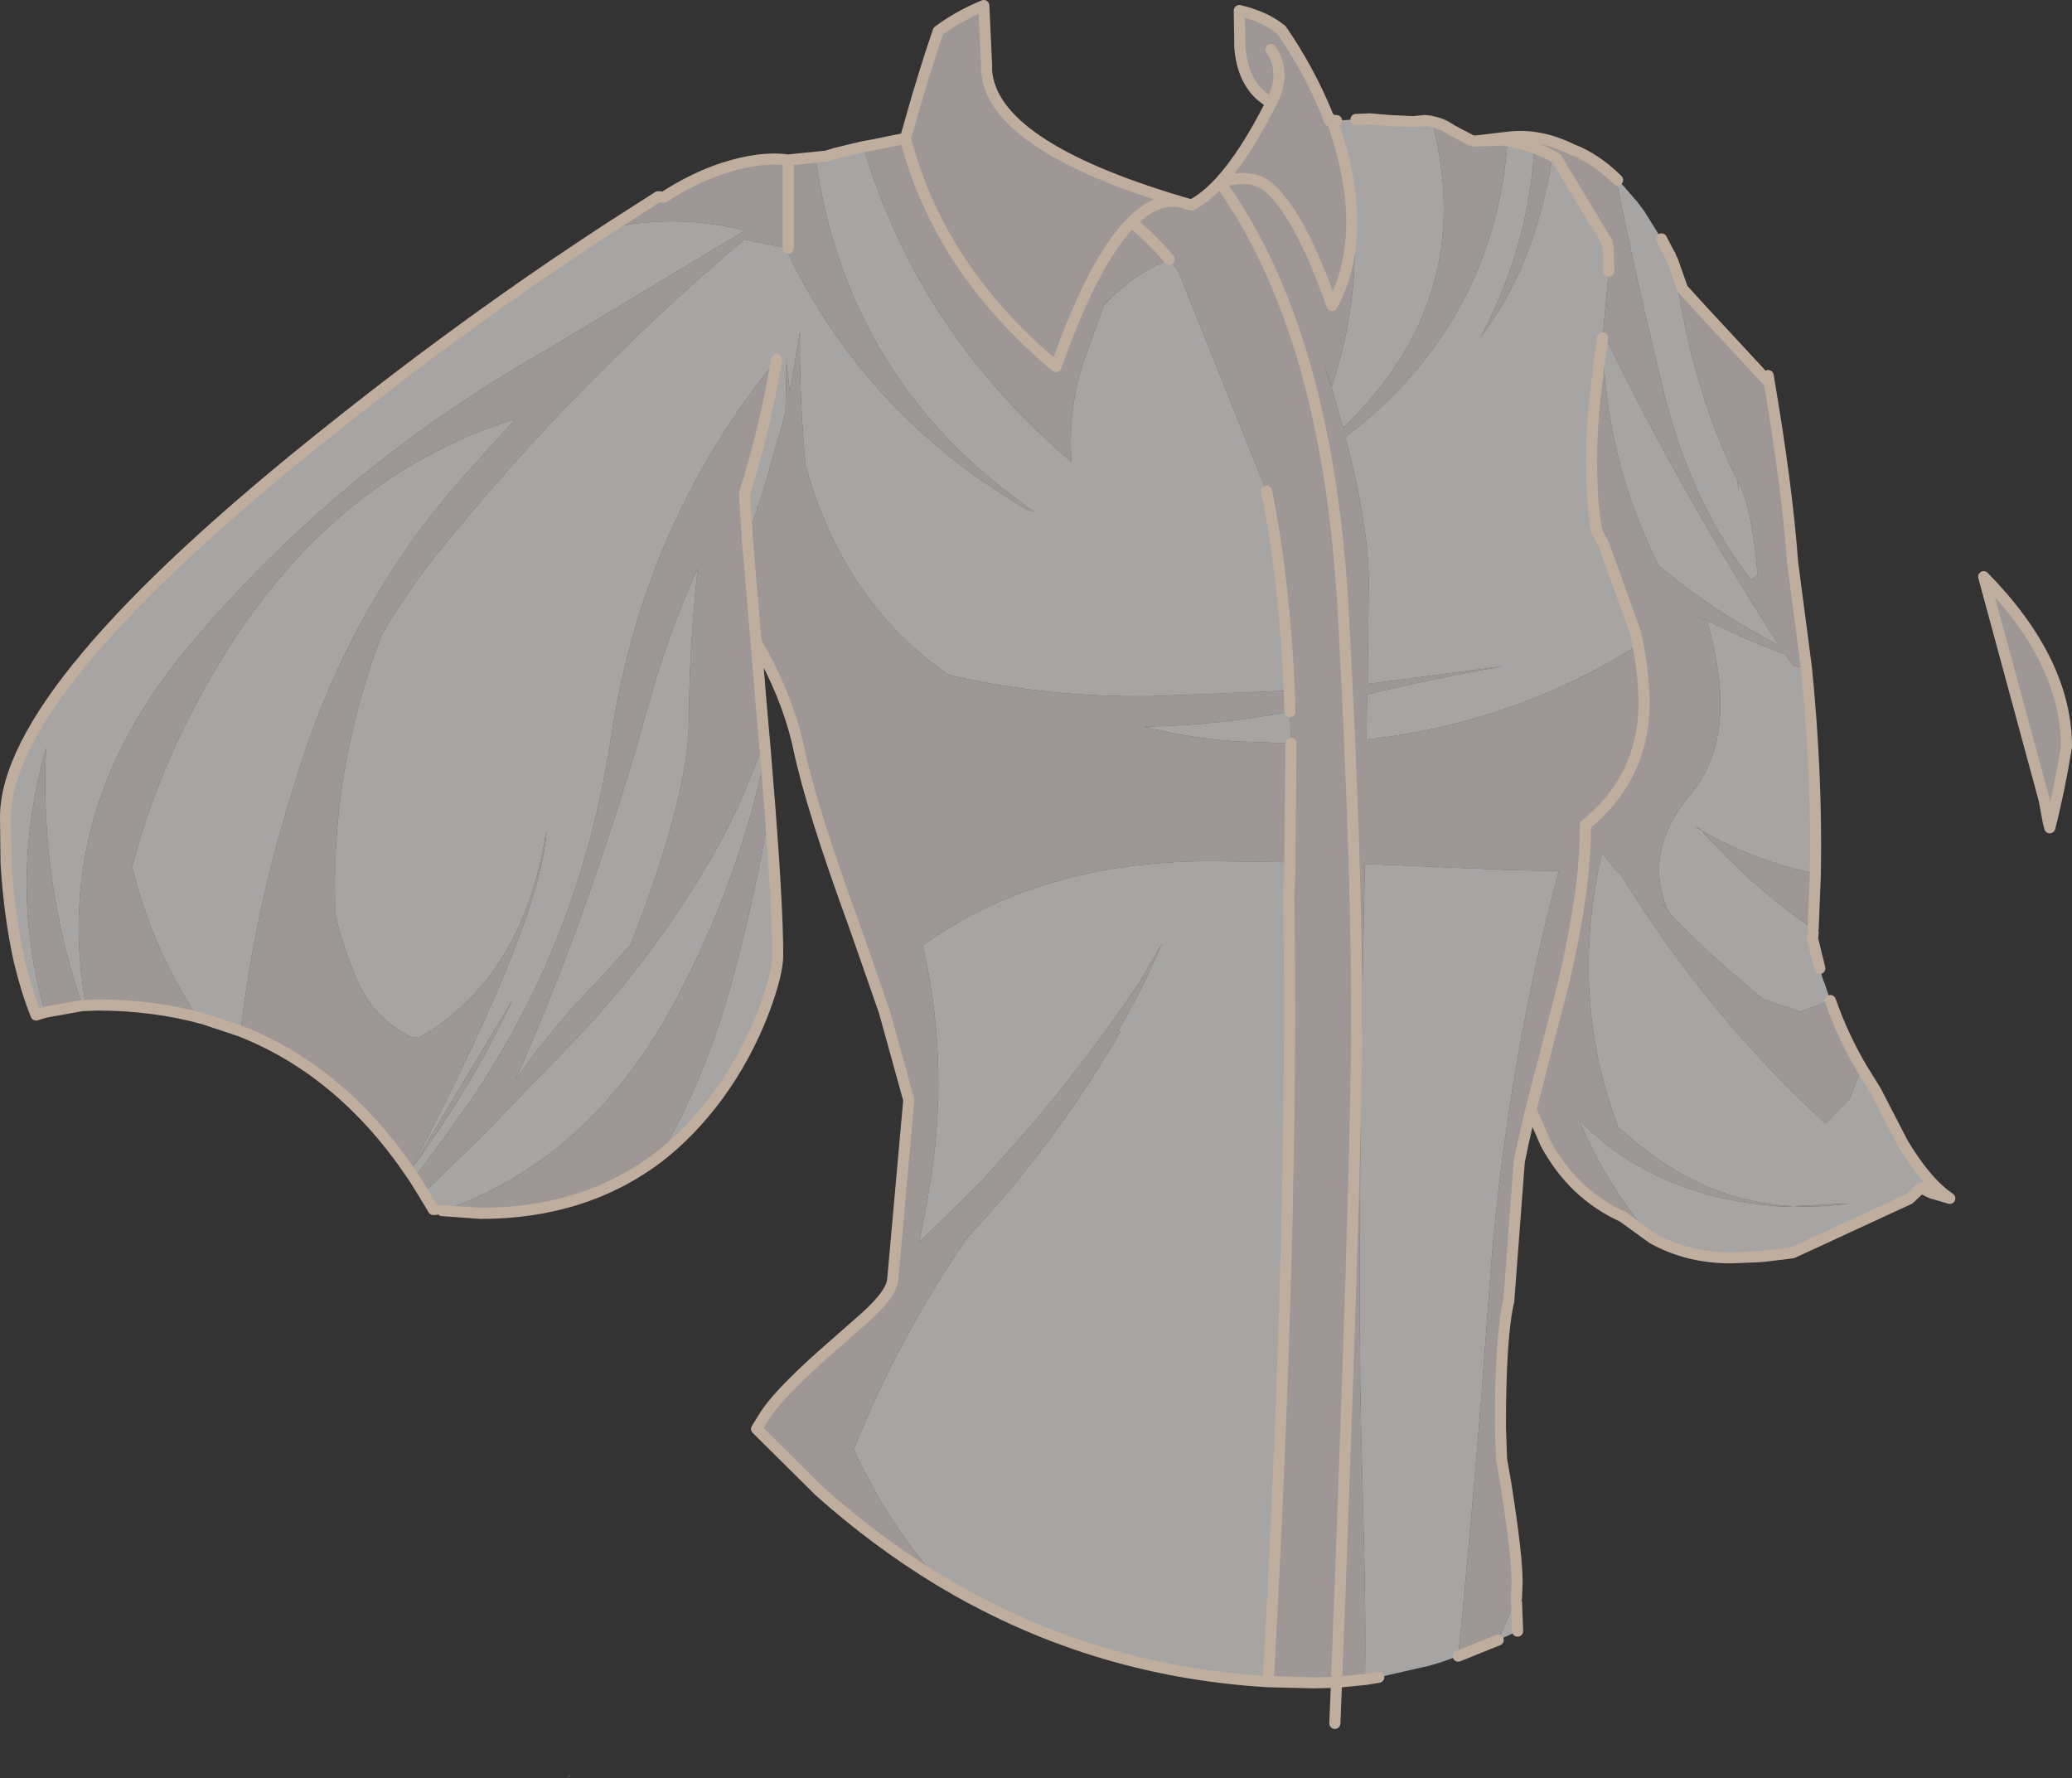
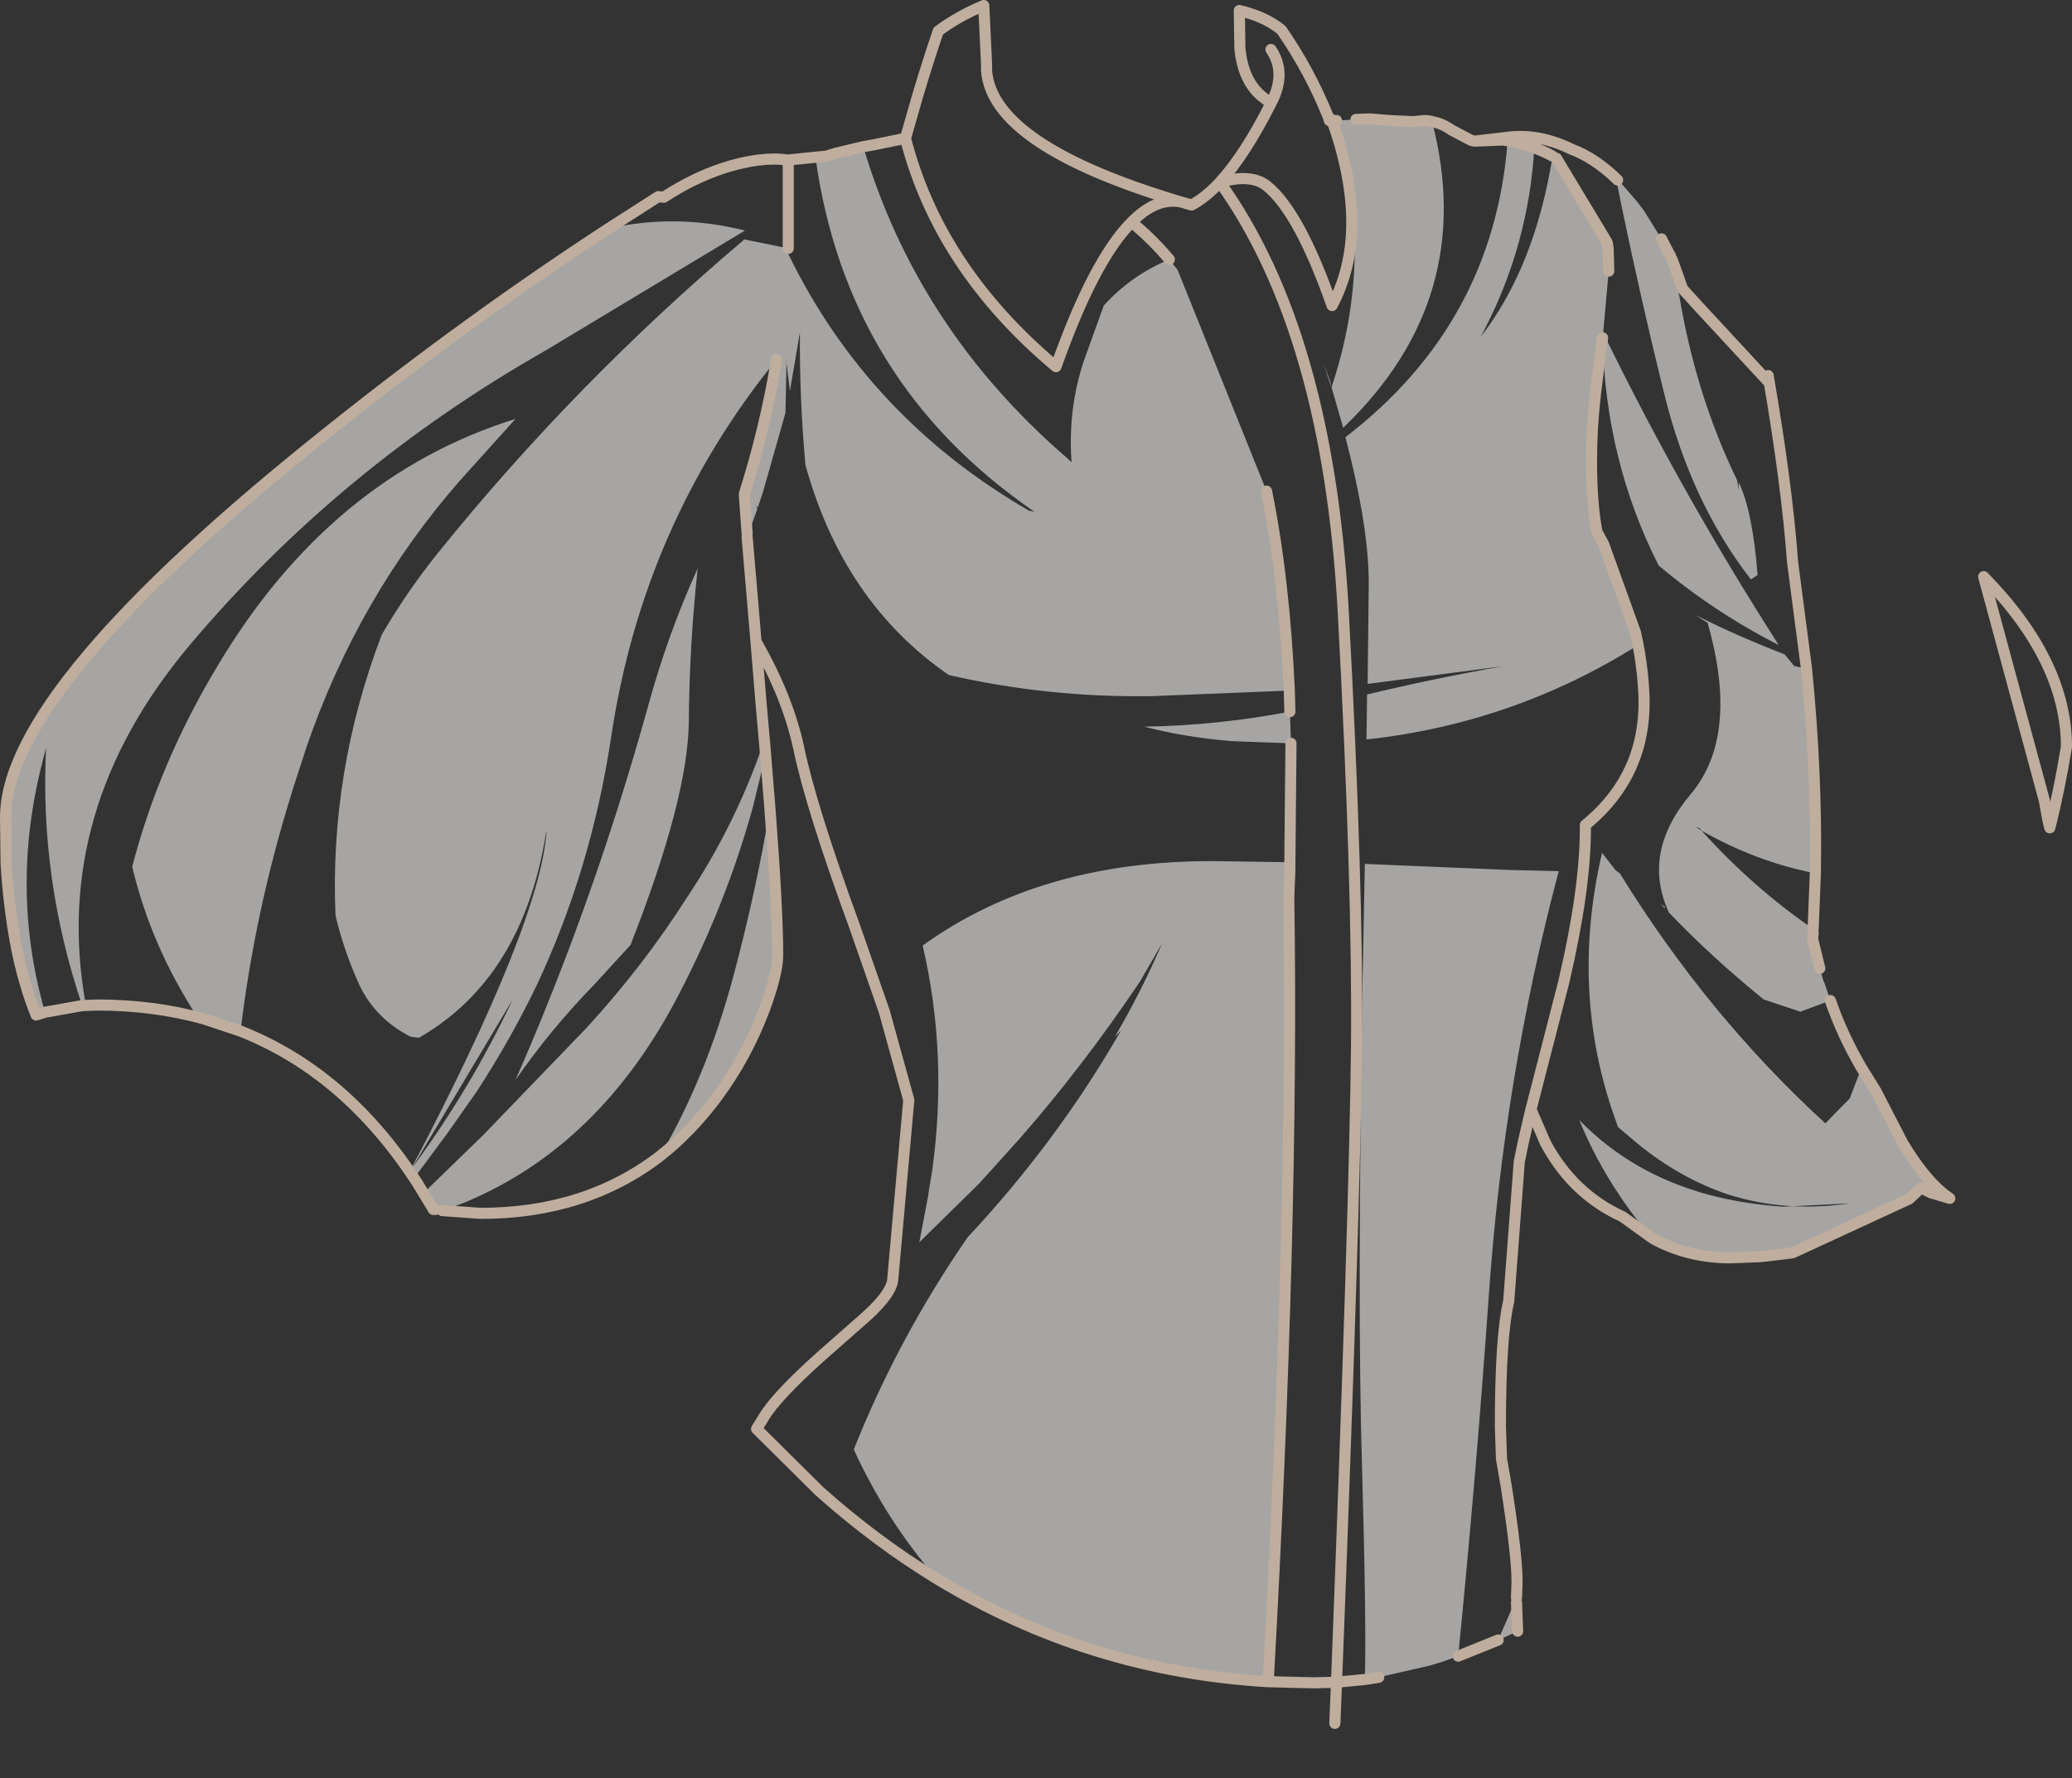
<svg xmlns="http://www.w3.org/2000/svg" height="160.05px" width="186.5px">
  <rect width="100%" height="100%" fill="#333333" stroke="none" />
  <g transform="matrix(1.0, 0.0, 0.0, 1.0, 0.5, 0.5)">
    <path d="M144.95 15.55 L145.1 15.7 145.2 15.8 145.4 16.0 145.6 16.2 146.25 16.95 146.9 17.7 147.5 18.5 149.05 21.0 149.75 22.35 149.85 22.5 149.9 22.7 150.0 22.85 150.1 23.1 149.9 23.3 150.65 26.1 Q152.15 35.1 155.85 42.7 L155.95 43.3 156.0 43.65 156.0 42.9 Q157.25 45.5 157.7 51.25 L157.1 51.65 Q151.7 44.7 149.3 34.95 146.9 25.25 144.95 15.55 M139.6 13.75 L144.15 21.3 144.2 21.5 144.2 21.65 144.25 21.85 144.25 21.95 144.3 23.75 144.3 23.9 143.8 29.45 Q150.45 43.1 158.65 56.05 L159.6 57.55 Q153.8 54.6 148.8 50.4 144.0 40.95 143.75 29.9 L143.5 31.75 143.1 35.0 Q142.75 38.1 142.75 40.9 142.75 44.9 143.25 47.4 L143.4 47.65 143.55 47.95 143.7 48.2 143.85 48.5 146.7 56.4 146.95 57.55 Q135.75 64.6 122.5 66.05 L122.55 62.0 Q128.85 60.5 134.85 59.45 L122.6 61.05 122.7 52.2 Q122.75 47.05 120.6 38.85 133.95 28.6 135.2 12.2 L137.6 12.8 Q137.1 21.5 133.05 29.3 L132.75 29.85 Q137.65 23.55 139.25 13.55 L139.6 13.75 M128.4 10.45 Q132.55 26.35 120.4 38.0 L119.35 34.35 Q123.3 22.6 119.8 10.35 L121.55 10.25 122.8 10.2 124.55 10.35 126.75 10.45 127.7 10.35 127.8 10.35 128.25 10.4 128.4 10.45 M122.35 150.65 Q122.5 145.75 122.1 131.65 121.65 117.5 122.15 87.45 L122.35 77.25 135.45 77.8 139.8 77.9 Q134.85 96.55 133.5 116.2 132.35 132.5 130.75 148.55 L129.2 149.1 128.2 149.4 123.6 150.45 123.0 150.55 122.35 150.65 M134.35 147.1 L136.0 143.3 136.05 143.25 136.0 143.7 136.1 146.3 135.25 146.7 134.35 147.1 M164.25 89.55 L161.55 90.55 158.25 89.45 Q153.45 85.55 149.7 81.6 147.25 76.2 151.7 70.95 156.1 65.7 153.2 55.55 L152.1 54.85 Q156.0 56.8 160.15 58.4 L161.0 59.45 162.1 59.65 Q163.05 69.25 162.9 77.95 L162.9 78.1 Q157.55 77.05 152.65 74.25 157.3 79.4 162.7 83.1 L162.7 83.45 162.65 84.0 162.7 84.2 163.3 86.65 163.6 87.7 163.7 87.9 164.25 89.55 M167.05 95.6 L168.35 97.7 170.75 102.35 Q172.6 105.45 174.45 106.95 L175.0 107.35 173.3 106.85 172.4 106.4 172.2 106.6 171.9 106.85 171.35 107.4 160.85 112.25 160.45 112.3 158.4 112.55 157.85 112.6 155.25 112.7 Q151.4 112.7 148.25 110.95 146.6 109.1 145.25 107.05 143.1 103.85 141.65 100.3 146.3 105.1 153.2 107.0 156.35 107.85 160.0 108.1 L166.0 107.8 Q160.25 108.65 155.05 107.0 150.85 105.6 147.05 102.55 L145.15 100.95 Q140.7 89.15 143.7 76.25 L144.9 77.8 145.3 78.1 Q153.2 90.9 163.8 100.6 L166.0 98.35 167.05 95.6 M149.35 81.1 L149.35 81.25 149.0 80.85 149.35 81.1 M152.65 74.25 L152.5 74.05 152.1 73.9 152.65 74.25 M3.55 90.6 L2.75 90.85 Q1.9 88.75 1.25 86.05 0.35 82.05 0.05 77.25 L0.0 73.05 Q0.0 61.45 29.25 38.2 41.65 28.3 54.3 20.05 60.45 18.7 66.55 20.25 L48.6 31.05 Q29.95 41.65 16.5 57.65 4.1 72.45 7.2 89.8 L7.2 90.0 6.95 90.0 6.9 90.0 Q3.05 78.6 3.65 66.8 L3.55 67.2 Q0.25 79.15 3.55 90.6 M72.9 13.65 L73.9 13.55 74.7 13.3 77.2 12.7 Q82.05 29.0 95.35 40.55 L95.95 41.1 Q95.6 36.25 97.1 31.85 L98.85 27.0 Q101.35 24.25 104.75 22.85 L105.5 23.8 113.5 43.7 Q115.1 51.6 115.55 61.65 L103.2 62.15 Q93.85 62.3 84.9 60.25 75.4 53.7 72.0 41.35 71.45 35.4 71.5 29.4 L70.6 34.7 70.3 32.25 70.3 31.6 70.2 36.65 68.2 43.7 67.7 45.2 67.6 44.95 67.65 45.35 66.75 47.85 66.75 47.55 66.5 44.05 66.5 43.95 Q68.4 37.95 69.4 31.85 57.35 46.7 54.5 65.9 52.7 77.8 47.75 88.3 45.4 93.15 42.4 97.75 L39.8 101.45 36.8 105.5 36.4 104.9 36.45 104.8 Q48.1 82.65 48.7 74.3 L48.65 74.45 Q46.55 87.55 37.2 92.9 L36.45 92.8 Q33.05 91.05 31.65 87.7 30.4 84.85 29.7 81.9 29.15 69.0 33.85 56.65 36.05 52.85 38.85 49.35 51.25 33.95 66.5 21.05 L70.45 21.85 70.45 22.35 Q77.6 37.05 92.1 45.45 L92.6 45.55 Q75.7 33.95 72.9 13.65 M17.85 91.2 L17.25 91.0 Q13.1 84.65 11.4 77.5 13.85 68.1 19.1 59.4 29.25 42.4 45.9 37.2 L40.9 42.75 Q31.75 53.2 27.1 66.7 L25.85 70.55 25.7 71.05 Q22.45 81.5 21.15 92.3 L17.85 91.2 M37.6 106.85 L37.9 106.6 43.0 101.65 52.3 92.0 Q57.4 86.45 61.35 80.25 65.65 73.8 68.15 66.55 L68.3 66.15 68.35 66.7 68.4 67.5 67.25 72.2 Q64.85 80.85 60.6 89.0 53.5 102.7 41.25 107.75 L39.8 108.3 39.3 108.45 38.7 108.35 38.5 108.35 38.15 107.75 37.6 106.85 M118.65 32.2 L119.25 33.9 119.3 34.3 118.65 32.2 M70.3 17.8 L70.55 17.1 70.55 17.65 70.3 17.8 M68.8 72.25 Q69.5 81.4 69.5 85.45 69.5 87.1 68.3 90.35 66.7 94.6 64.05 98.2 61.7 101.35 58.9 103.55 63.05 96.5 65.5 87.4 67.6 79.55 68.8 72.25 M83.85 141.6 Q79.3 136.4 76.35 129.95 80.35 119.9 86.6 110.85 94.65 102.25 100.4 92.25 L99.85 92.8 Q102.25 88.7 104.1 84.4 L102.1 87.85 Q96.95 95.5 91.3 101.95 L87.65 106.0 82.25 111.3 83.05 107.1 83.1 106.7 83.4 104.9 Q84.85 94.45 82.55 84.6 93.15 76.95 108.75 77.0 L115.6 77.1 115.6 77.8 115.5 80.25 Q115.95 109.4 113.65 150.85 97.5 149.9 83.85 141.6 M115.7 66.4 L110.35 66.2 Q106.15 65.85 102.5 64.9 109.0 64.8 115.6 63.55 L115.7 66.4 M62.3 50.65 Q61.55 57.55 61.5 64.5 61.4 71.45 56.25 84.55 L52.95 88.15 Q49.05 92.15 45.9 96.7 52.95 80.65 57.85 63.0 59.6 56.6 62.3 50.65 M45.65 89.45 L36.6 104.6 Q41.85 97.5 45.65 89.45" fill="#f4f1f0" fill-opacity="0.6" fill-rule="evenodd" stroke="none" />
-     <path d="M144.95 15.55 Q146.9 25.25 149.3 34.95 151.7 44.7 157.1 51.65 L157.7 51.25 Q157.25 45.5 156.0 42.9 L156.0 43.65 155.95 43.3 155.85 42.7 Q152.15 35.1 150.65 26.1 L149.9 23.3 150.1 23.1 150.95 25.5 152.45 27.15 158.75 33.95 158.65 33.3 Q160.35 43.2 160.85 50.1 L162.1 59.65 161.0 59.45 160.15 58.4 Q156.0 56.8 152.1 54.85 L153.2 55.55 Q156.1 65.7 151.7 70.95 147.25 76.2 149.7 81.6 153.45 85.55 158.25 89.45 L161.55 90.55 164.25 89.55 Q165.35 92.7 167.05 95.6 L166.0 98.35 163.8 100.6 Q153.2 90.9 145.3 78.1 L144.9 77.8 143.7 76.25 Q140.7 89.15 145.15 100.95 L147.05 102.55 Q150.85 105.6 155.05 107.0 160.25 108.65 166.0 107.8 L160.0 108.1 Q156.35 107.85 153.2 107.0 146.3 105.1 141.65 100.3 143.1 103.85 145.25 107.05 146.6 109.1 148.25 110.95 L145.55 109.0 Q141.05 106.95 138.6 102.35 L137.3 99.35 137.2 99.75 136.6 102.35 136.25 104.05 135.3 116.6 Q134.55 119.75 134.55 127.9 L134.65 130.8 135.05 133.1 Q136.05 139.45 136.05 141.85 L136.0 143.3 134.35 147.1 130.75 148.55 Q132.35 132.5 133.5 116.2 134.85 96.55 139.8 77.9 L135.45 77.8 122.35 77.25 122.15 87.45 Q121.65 117.5 122.1 131.65 122.5 145.75 122.35 150.65 L119.8 150.9 Q121.45 108.15 121.6 93.8 121.75 79.5 120.4 54.45 119.0 29.4 109.3 15.9 112.15 15.1 113.55 16.25 116.45 18.6 119.4 27.0 122.95 20.35 119.4 10.35 122.95 20.35 119.4 27.0 116.45 18.6 113.55 16.25 112.15 15.1 109.3 15.9 119.0 29.4 120.4 54.45 121.75 79.5 121.6 93.8 121.45 108.15 119.8 150.9 L117.75 150.95 113.65 150.85 Q115.95 109.4 115.5 80.25 L115.6 77.8 115.6 77.1 108.75 77.0 Q93.15 76.95 82.55 84.6 84.85 94.45 83.4 104.9 L83.1 106.7 83.05 107.1 82.25 111.3 87.65 106.0 91.3 101.95 Q96.95 95.5 102.1 87.85 L104.1 84.4 Q102.25 88.7 99.85 92.8 L100.4 92.25 Q94.65 102.25 86.6 110.85 80.35 119.9 76.35 129.95 79.3 136.4 83.85 141.6 78.35 138.25 73.25 133.7 L67.6 128.1 68.25 127.05 Q69.35 125.2 73.3 121.65 L77.5 117.95 Q79.7 115.95 79.85 114.7 L81.3 98.5 79.1 90.55 76.45 82.95 Q72.5 72.15 71.4 66.85 70.4 62.2 67.55 57.25 L68.0 62.75 68.3 66.15 68.15 66.55 Q65.65 73.8 61.35 80.25 57.4 86.45 52.3 92.0 L43.0 101.65 37.9 106.6 37.6 106.85 37.05 105.95 Q30.65 96.05 21.15 92.3 22.45 81.5 25.7 71.05 L25.85 70.55 27.1 66.7 Q31.75 53.2 40.9 42.75 L45.9 37.2 Q29.25 42.4 19.1 59.4 13.85 68.1 11.4 77.5 13.1 84.65 17.25 91.0 L17.85 91.2 Q13.35 89.95 8.25 89.95 L6.95 90.0 7.2 90.0 7.2 89.8 Q4.1 72.45 16.5 57.65 29.95 41.65 48.6 31.05 L66.55 20.25 Q60.45 18.7 54.3 20.05 L58.75 17.2 59.25 17.25 Q61.85 15.55 64.55 14.65 67.95 13.55 70.4 13.9 L70.45 13.9 72.9 13.65 Q75.7 33.95 92.6 45.55 L92.1 45.45 Q77.6 37.05 70.45 22.35 L70.45 21.85 66.5 21.05 Q51.25 33.95 38.85 49.35 36.05 52.85 33.85 56.65 29.15 69.0 29.7 81.9 30.4 84.85 31.65 87.7 33.05 91.05 36.45 92.8 L37.2 92.9 Q46.55 87.55 48.65 74.45 L48.7 74.3 Q48.1 82.65 36.45 104.8 L36.4 104.9 36.8 105.5 39.8 101.45 42.4 97.75 Q45.4 93.15 47.75 88.3 52.7 77.8 54.5 65.9 57.35 46.7 69.4 31.85 68.4 37.95 66.5 43.95 L66.5 44.05 66.75 47.55 66.75 47.85 67.65 45.35 67.6 44.95 67.7 45.2 68.2 43.7 70.2 36.65 70.3 31.6 70.3 32.25 70.6 34.7 71.5 29.4 Q71.45 35.4 72.0 41.35 75.4 53.7 84.9 60.25 93.85 62.3 103.2 62.15 L115.55 61.65 Q115.1 51.6 113.5 43.7 L105.5 23.8 104.75 22.85 Q101.35 24.25 98.85 27.0 L97.1 31.85 Q95.6 36.25 95.95 41.1 L95.35 40.55 Q82.05 29.0 77.2 12.7 L78.05 12.55 81.0 11.95 81.5 10.2 Q82.65 6.1 83.95 2.3 85.75 0.95 88.05 0.0 L88.3 5.3 88.3 5.85 Q88.8 12.6 105.7 17.65 L106.75 17.95 Q108.0 17.3 109.3 15.9 111.55 13.45 113.9 8.8 L113.05 8.15 Q111.35 6.7 111.1 3.8 L111.05 0.45 Q113.4 1.0 114.85 2.2 117.4 5.9 119.05 10.0 L119.15 10.35 119.4 10.35 119.8 10.35 Q123.3 22.6 119.35 34.35 L120.4 38.0 Q132.55 26.35 128.4 10.45 129.3 10.6 130.15 11.2 L131.95 12.15 132.25 12.2 135.25 11.85 Q138.05 11.5 141.0 12.95 143.0 13.7 144.95 15.55 M144.3 23.9 L144.3 23.75 144.25 21.95 144.25 21.85 144.2 21.65 144.2 21.5 144.15 21.3 139.6 13.75 139.25 13.55 Q137.65 23.55 132.75 29.85 L133.05 29.3 Q137.1 21.5 137.6 12.8 L135.2 12.2 Q133.95 28.6 120.6 38.85 122.75 47.05 122.7 52.2 L122.6 61.05 134.85 59.45 Q128.85 60.5 122.55 62.0 L122.5 66.05 Q135.75 64.6 146.95 57.55 L146.7 56.4 143.85 48.5 143.7 48.2 143.55 47.95 143.4 47.65 143.25 47.4 Q142.75 44.9 142.75 40.9 142.75 38.1 143.1 35.0 L143.5 31.75 143.75 29.9 Q144.0 40.95 148.8 50.4 153.8 54.6 159.6 57.55 L158.65 56.05 Q150.45 43.1 143.8 29.45 L144.3 23.9 M139.25 13.55 Q137.35 12.5 134.8 12.1 L132.25 12.2 134.8 12.1 Q137.35 12.5 139.25 13.55 M146.7 56.4 Q147.3 59.0 147.45 61.65 147.9 69.1 142.2 73.75 L142.2 74.1 Q142.2 79.55 140.25 87.9 L137.3 99.35 140.25 87.9 Q142.2 79.55 142.2 74.1 L142.2 73.75 Q147.9 69.1 147.45 61.65 147.3 59.0 146.7 56.4 M162.9 78.1 L162.7 83.1 Q157.3 79.4 152.65 74.25 L152.1 73.9 152.5 74.05 152.65 74.25 Q157.55 77.05 162.9 78.1 M172.2 106.6 L171.35 107.4 171.9 106.85 172.2 106.6 M149.35 81.1 L149.0 80.85 149.35 81.25 149.35 81.1 M183.85 73.4 L183.5 71.5 178.05 51.4 Q185.5 59.0 185.5 66.7 184.85 70.7 184.0 74.0 L183.85 73.4 M3.55 90.6 Q0.25 79.15 3.55 67.2 L3.65 66.8 Q3.05 78.6 6.9 90.0 L3.55 90.6 M101.35 19.5 Q103.15 20.95 104.75 22.85 103.15 20.95 101.35 19.5 97.95 22.9 94.55 32.5 84.0 23.65 81.0 11.95 84.0 23.65 94.55 32.5 97.95 22.9 101.35 19.5 103.5 17.3 105.7 17.65 103.5 17.3 101.35 19.5 M113.9 3.95 Q115.35 6.1 113.9 8.8 115.35 6.1 113.9 3.95 M66.75 47.85 L67.55 57.25 66.75 47.85 M118.65 32.2 L119.3 34.3 119.25 33.9 118.65 32.2 M70.45 21.85 L70.45 13.9 70.45 21.85 M70.3 17.8 L70.55 17.65 70.55 17.1 70.3 17.8 M68.35 66.7 L68.8 72.25 Q67.6 79.55 65.5 87.4 63.05 96.5 58.9 103.55 52.2 108.7 42.75 108.7 L39.3 108.45 39.8 108.3 41.25 107.75 Q53.5 102.7 60.6 89.0 64.85 80.85 67.25 72.2 L68.4 67.5 68.35 66.7 M115.7 66.4 L115.6 77.1 115.7 66.4 115.6 63.55 Q109.0 64.8 102.5 64.9 106.15 65.85 110.35 66.2 L115.7 66.4 M115.55 61.65 L115.6 63.55 115.55 61.65 M62.3 50.65 Q59.6 56.6 57.85 63.0 52.95 80.65 45.9 96.7 49.05 92.15 52.95 88.15 L56.25 84.55 Q61.4 71.45 61.5 64.5 61.55 57.55 62.3 50.65 M50.85 159.3 L50.5 159.55 50.85 159.25 50.85 159.3 M45.65 89.45 Q41.85 97.5 36.6 104.6 L45.65 89.45" fill="#dbd1ce" fill-opacity="0.631" fill-rule="evenodd" stroke="none" />
    <path d="M145.1 15.7 L144.95 15.55 Q143.0 13.7 141.0 12.95 138.05 11.5 135.25 11.85 L132.25 12.2 134.8 12.1 Q137.35 12.5 139.25 13.55 M150.1 23.1 L150.0 22.85 149.9 22.7 149.85 22.5 149.75 22.35 149.05 21.0 M144.3 23.9 L144.3 23.75 144.25 21.95 144.25 21.85 144.2 21.65 144.2 21.5 144.15 21.3 139.6 13.75 M146.7 56.4 L143.85 48.5 143.7 48.2 143.55 47.95 143.4 47.65 143.25 47.4 Q142.75 44.9 142.75 40.9 142.75 38.1 143.1 35.0 L143.5 31.75 143.75 29.9 M132.25 12.2 L131.95 12.15 130.15 11.2 Q129.3 10.6 128.4 10.45 M119.8 10.35 L119.4 10.35 Q122.95 20.35 119.4 27.0 116.45 18.6 113.55 16.25 112.15 15.1 109.3 15.9 119.0 29.4 120.4 54.45 121.75 79.5 121.6 93.8 121.45 108.15 119.8 150.9 L122.35 150.65 123.0 150.55 123.6 150.45 M130.75 148.55 L134.35 147.1 M136.0 143.3 L136.05 141.85 Q136.05 139.45 135.05 133.1 L134.65 130.8 134.55 127.9 Q134.55 119.75 135.3 116.6 L136.25 104.05 136.6 102.35 137.2 99.75 137.3 99.35 140.25 87.9 Q142.2 79.55 142.2 74.1 L142.2 73.75 Q147.9 69.1 147.45 61.65 147.3 59.0 146.7 56.4 M162.1 59.65 L160.85 50.1 Q160.35 43.2 158.65 33.3 L158.75 33.95 152.45 27.15 150.95 25.5 150.1 23.1 M162.1 59.65 Q163.05 69.25 162.9 77.95 L162.9 78.1 162.7 83.1 M162.7 83.45 L162.65 84.0 162.7 84.2 163.3 86.65 M164.25 89.55 Q165.35 92.7 167.05 95.6 L168.35 97.7 170.75 102.35 Q172.6 105.45 174.45 106.95 L175.0 107.35 173.3 106.85 172.4 106.4 172.2 106.6 171.35 107.4 160.85 112.25 160.45 112.3 158.4 112.55 157.85 112.6 155.25 112.7 Q151.4 112.7 148.25 110.95 L145.55 109.0 Q141.05 106.95 138.6 102.35 L137.3 99.35 M183.85 73.4 L184.0 74.0 Q184.85 70.7 185.5 66.7 185.5 59.0 178.05 51.4 L183.5 71.5 183.85 73.4 M3.55 90.6 L2.75 90.85 Q1.9 88.75 1.25 86.05 0.35 82.05 0.05 77.25 L0.0 73.05 Q0.0 61.45 29.25 38.2 41.65 28.3 54.3 20.05 L58.75 17.2 59.25 17.25 Q61.85 15.55 64.55 14.65 67.95 13.55 70.4 13.9 M70.45 13.9 L72.9 13.65 73.9 13.55 74.7 13.3 77.2 12.7 78.05 12.55 81.0 11.95 81.5 10.2 Q82.65 6.1 83.95 2.3 85.75 0.95 88.05 0.0 L88.3 5.3 88.3 5.85 Q88.8 12.6 105.7 17.65 L106.75 17.95 Q108.0 17.3 109.3 15.9 111.55 13.45 113.9 8.8 L113.05 8.15 Q111.35 6.7 111.1 3.8 L111.05 0.45 Q113.4 1.0 114.85 2.2 117.4 5.9 119.05 10.0 L119.4 10.35 119.15 10.35 119.05 10.0 M3.55 90.6 L6.9 90.0 6.95 90.0 8.25 89.95 Q13.35 89.95 17.85 91.2 L21.15 92.3 Q30.65 96.05 37.05 105.95 L37.6 106.85 38.15 107.75 38.5 108.35 38.7 108.35 M69.4 31.85 Q68.4 37.95 66.5 43.95 L66.5 44.05 66.75 47.55 M115.55 61.65 Q115.1 51.6 113.5 43.7 M68.3 66.15 L68.0 62.75 67.55 57.25 66.75 47.85 M113.9 8.8 Q115.35 6.1 113.9 3.95 M81.0 11.95 Q84.0 23.65 94.55 32.5 97.95 22.9 101.35 19.5 103.5 17.3 105.7 17.65 M104.75 22.85 Q103.15 20.95 101.35 19.5 M121.55 10.25 L122.8 10.2 124.55 10.35 126.75 10.45 127.7 10.35 127.8 10.35 128.25 10.4 M70.45 13.9 L70.45 21.85 M68.35 66.7 L68.8 72.25 Q69.5 81.4 69.5 85.45 69.5 87.1 68.3 90.35 66.7 94.6 64.05 98.2 61.7 101.35 58.9 103.55 52.2 108.7 42.75 108.7 L39.3 108.45 M68.35 66.7 L68.3 66.15 M67.55 57.25 Q70.4 62.2 71.4 66.85 72.5 72.15 76.45 82.95 L79.1 90.55 81.3 98.5 79.85 114.7 Q79.7 115.95 77.5 117.95 L73.3 121.65 Q69.35 125.2 68.25 127.05 L67.6 128.1 73.25 133.7 Q78.35 138.25 83.85 141.6 97.5 149.9 113.65 150.85 115.95 109.4 115.5 80.25 L115.6 77.8 115.6 77.1 115.7 66.4 M115.6 63.55 L115.55 61.65 M119.8 150.9 L117.75 150.95 113.65 150.85 M119.8 150.9 L119.65 154.6 M136.1 146.3 L136.0 143.7" fill="none" stroke="#bfae9d" stroke-linecap="round" stroke-linejoin="round" stroke-width="1.0" />
  </g>
</svg>